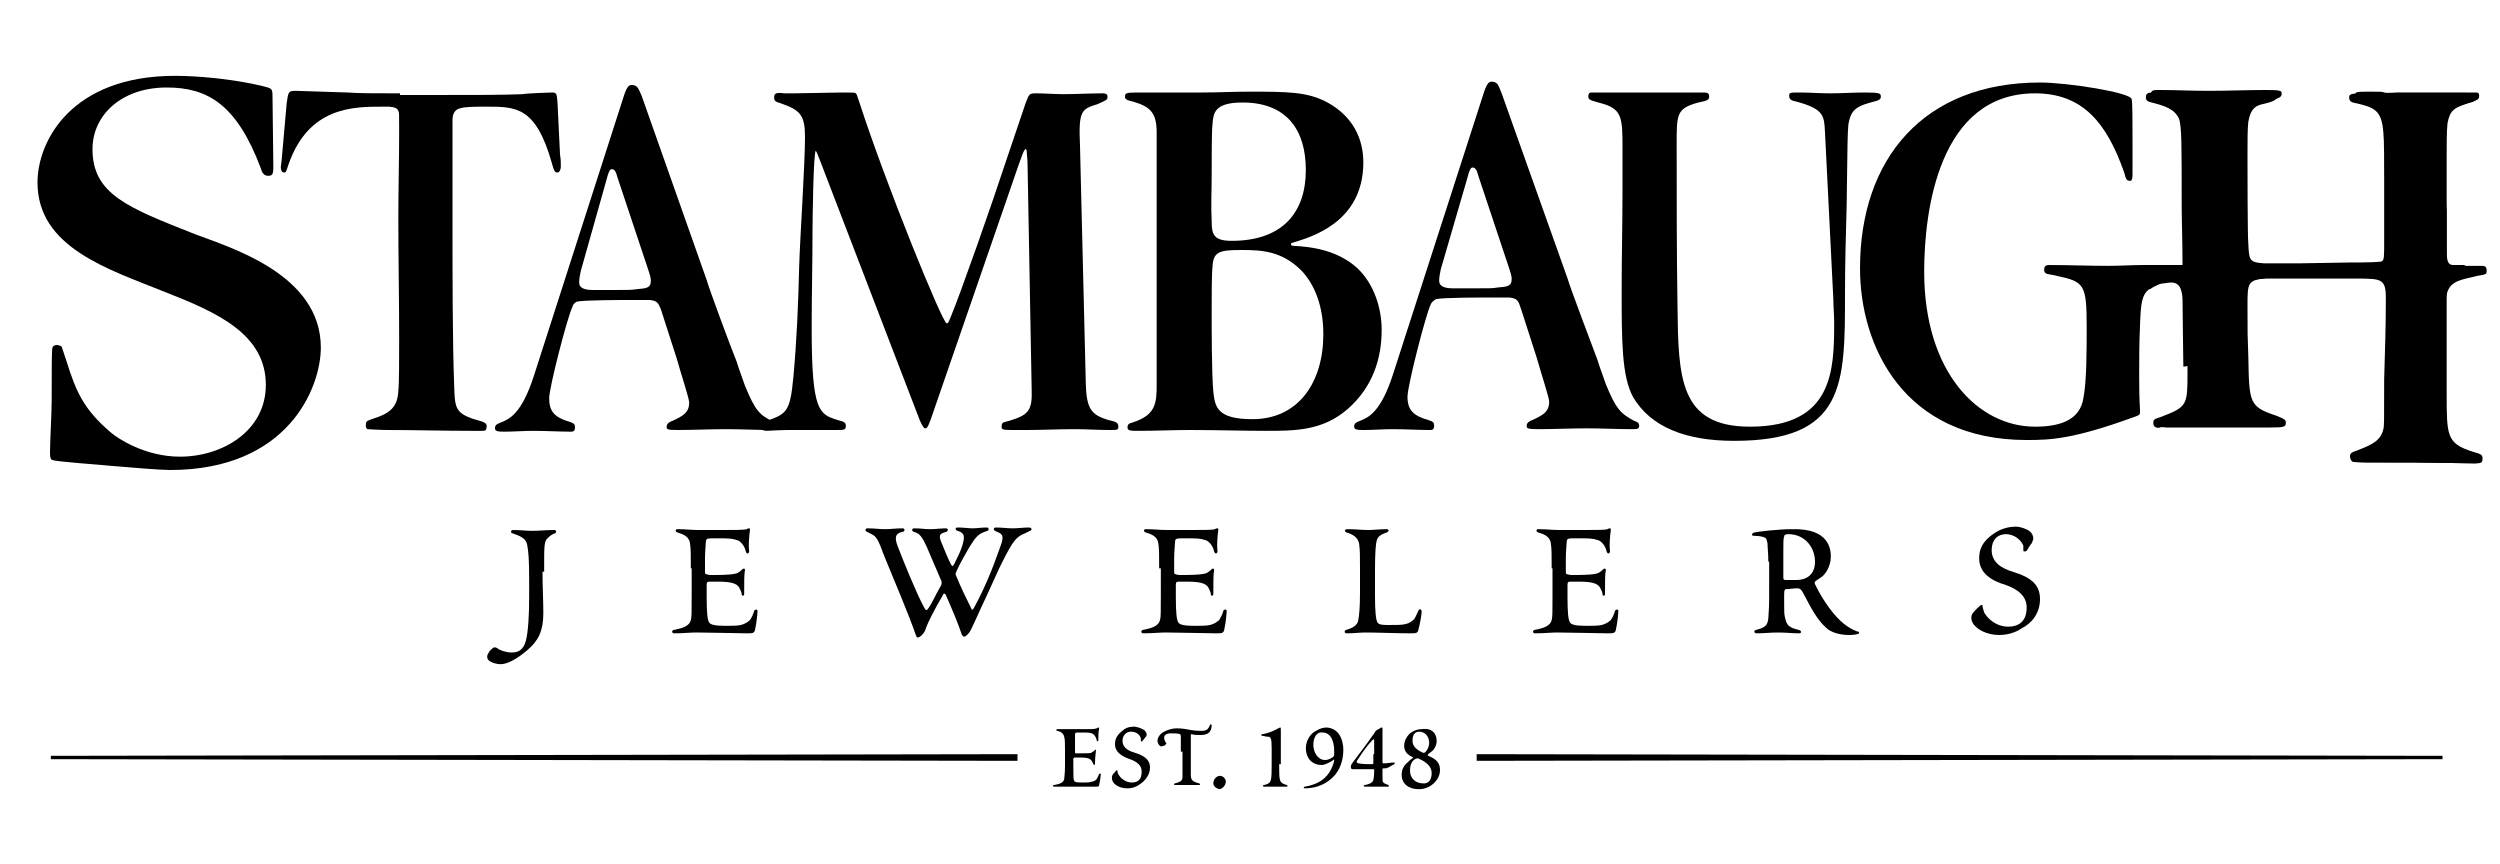
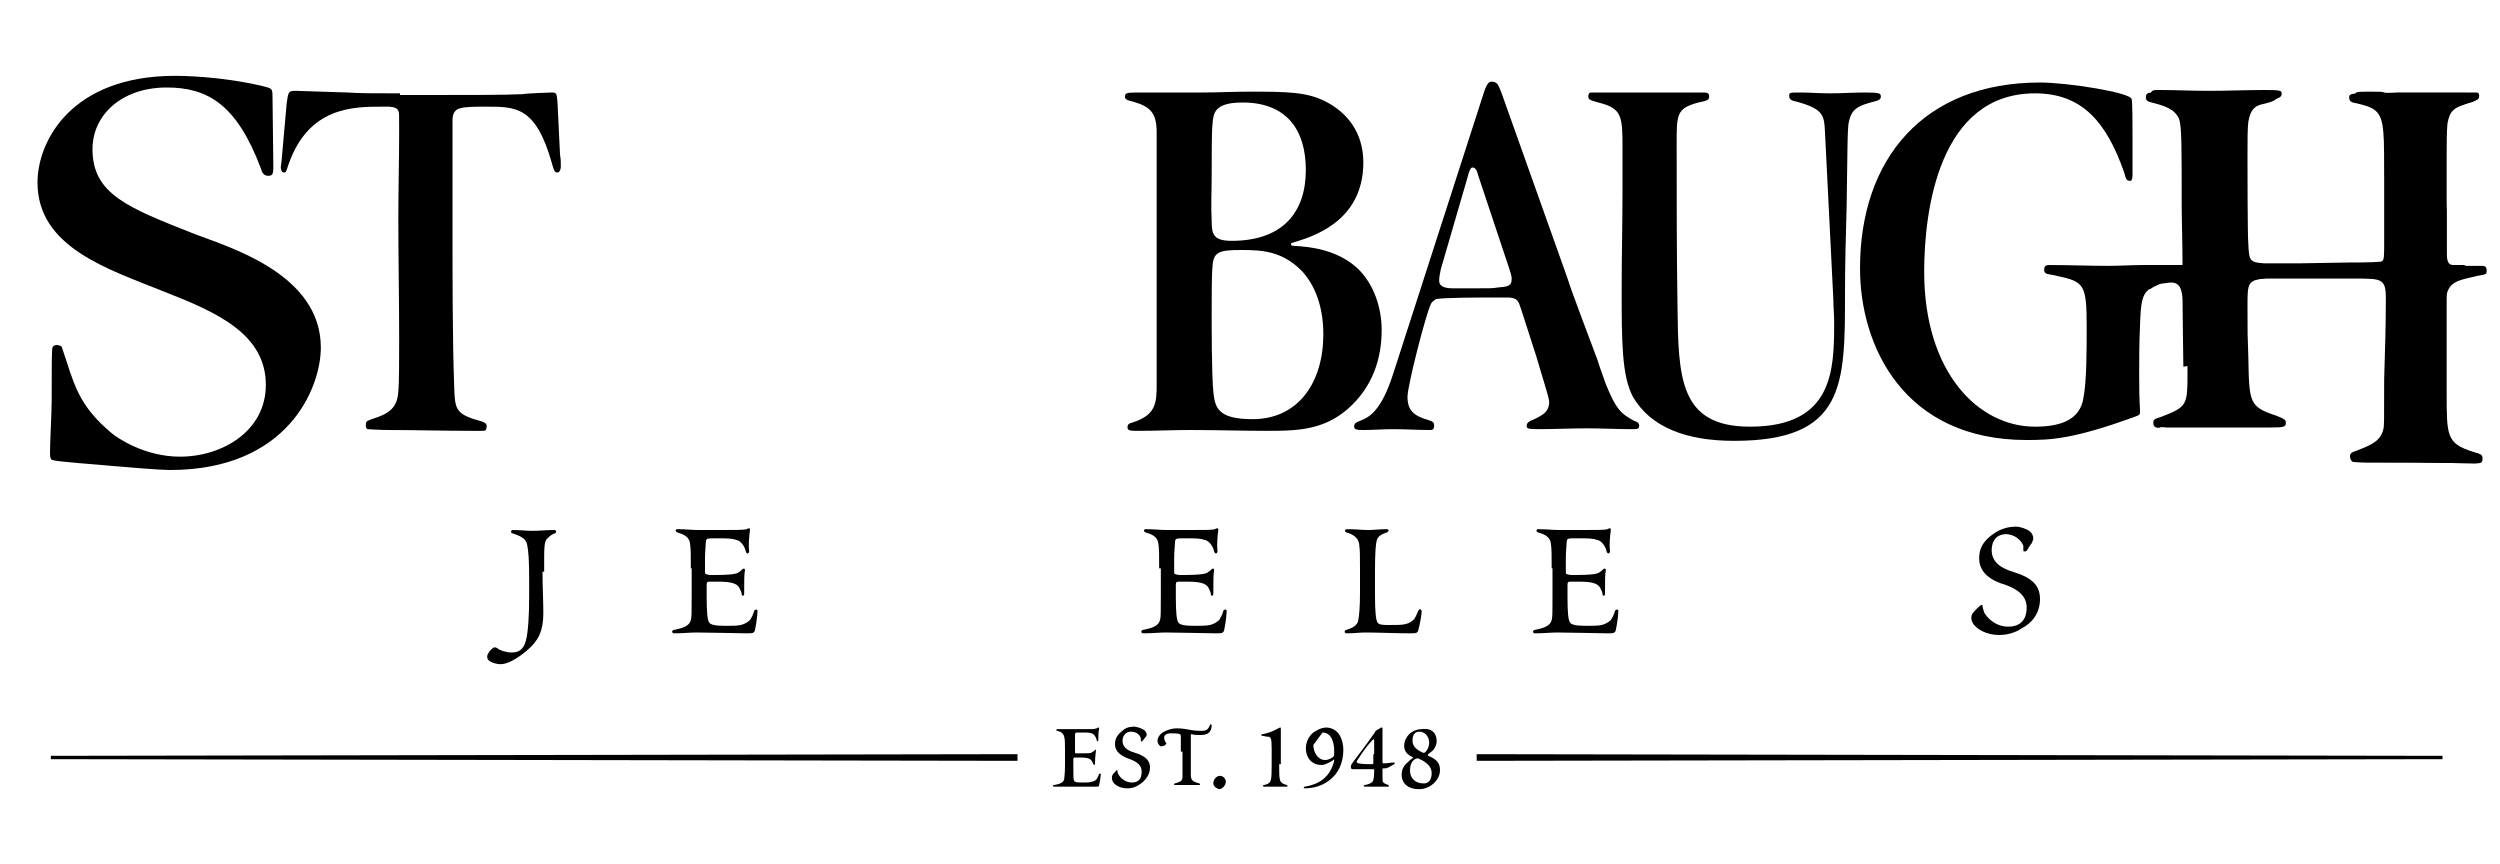
<svg xmlns="http://www.w3.org/2000/svg" xml:space="preserve" style="enable-background:new 0 0 300 103.7;" viewBox="0 0 300 103.7" y="0px" x="0px" id="Layer_1" version="1.1">
  <style type="text/css">
	.st0{fill:#010101;}
</style>
  <g>
    <g>
      <path d="M138.8,15.9c0-2.4-0.8-3.1-2.8-3.7c-1-0.2-1-0.4-1-0.6c0-0.4,0.1-0.5,1.4-0.5h7.9c1.8,0,3.7-0.1,5.5-0.1    c4.7,0,7.1,0,9.5,1.3c3.1,1.7,4.3,4.4,4.3,7.2c0,7.3-6.5,9-8.4,9.6c-0.1,0-0.3,0.1-0.3,0.2c0,0.1,0.1,0.2,0.3,0.2    c1.9,0.1,5.2,0.4,7.7,2.7c2,1.9,2.9,4.8,2.9,7.4c0,3.3-1,6.8-4.1,9.5c-3,2.6-6.3,2.6-9.8,2.6c-2.5,0-6-0.1-9.1-0.1    c-2,0-4.1,0.1-6.1,0.1c-1,0-1.4,0-1.4-0.4c0-0.4,0.2-0.5,0.6-0.6c2.8-0.9,2.9-2.3,2.9-4.6L138.8,15.9z M149.1,12.3    c-3.4,0-3.5,1.3-3.6,2.6c-0.1,0.7-0.1,4.2-0.1,6.3c0,1.8-0.1,3.5,0,5.3c0,1.6,0.2,2.4,2.4,2.4c6.1,0,8.9-3.4,8.9-8.5    C156.7,15.7,154.5,12.3,149.1,12.3z M156.3,32.6c-2.4-2.5-4.9-2.6-7.3-2.6c-2.7,0-3.4,0.2-3.5,2c-0.1,0.9-0.1,3.8-0.1,5.7    c0,1.4,0,7.4,0.2,9.3c0.2,1.8,0.4,3.3,4.7,3.3c5.5,0,8.5-4.4,8.5-10.2C158.8,35.9,157.2,33.6,156.3,32.6z" />
      <path d="M188.1,33.4c0.2,0.8,3,8.2,3.6,9.8c0.2,0.7,0.8,2.3,1,2.9c1.2,2.9,1.7,3.5,3.4,4.4c0.3,0.1,0.6,0.2,0.6,0.6    c0,0.4-0.3,0.4-0.9,0.4c-1.7,0-3.6-0.1-5.4-0.1c-1.9,0-3.9,0.1-5.8,0.1c-1.3,0-1.4-0.1-1.4-0.4c0-0.4,0.4-0.6,0.7-0.7    c1.3-0.6,2-1,2-2.2c0-0.5-1-3.5-1.5-5.3l-1.9-5.9c-0.3-0.9-0.4-1.2-1.4-1.3h-2.3c-1.1,0-5.7,0-6.5,0.2c-0.1,0.1-0.4,0.2-0.6,0.6    c-0.6,1.2-2.8,9.8-2.8,11.1c0,1.6,0.7,2.3,2.5,2.8c0.6,0.2,0.7,0.3,0.7,0.7c0,0.5-0.3,0.5-0.5,0.5c-1.4,0-3-0.1-4.5-0.1    c-1.1,0-2.4,0.1-3.4,0.1c-0.7,0-1.2,0-1.2-0.4c0-0.4,0.2-0.5,0.7-0.7c1-0.4,2.5-1,4-5.7L178.1,11c0.4-1.2,0.7-1.2,0.9-1.2    c0.7,0,0.8,0.4,1.2,1.4L188.1,33.4z M172.9,32.3c-0.1,0.4-0.2,1-0.2,1.4c0,0.7,0.7,0.9,1.7,0.9h2.5c2,0,2.2,0,2.8-0.1    c1.1-0.1,1.7-0.1,1.7-1c0-0.2,0-0.4-0.3-1.3l-3.7-11.1c-0.2-0.8-0.4-1-0.7-1c-0.1,0-0.3,0-0.6,1.2L172.9,32.3z" />
      <path d="M219,15.9c-0.1-2-0.1-2.8-3.4-3.7c-0.5-0.1-0.9-0.2-0.9-0.7c0-0.4,0.1-0.4,1.3-0.4c1.1,0,2.4,0.1,3.6,0.1    c1.4,0,2.8-0.1,4.2-0.1c1.8,0,1.9,0.1,1.9,0.5c0,0.3-0.2,0.4-0.5,0.5c-2.3,0.6-3.1,0.9-3.4,2.9c-0.1,1.1-0.1,2.2-0.2,9.6    c-0.1,3.6-0.2,7.1-0.2,10.7c0,10.9,0,17.6-13.3,17.6c-5.9,0-10-1.7-12.1-5.2c-1.4-2.5-1.4-6.8-1.4-13c0-3.9,0.1-7.9,0.1-11.8v-5    c0-3.9,0-4.9-2.9-5.6c-1.1-0.3-1.2-0.4-1.2-0.7c0-0.5,0.2-0.5,0.5-0.5h13.4c0.6,0,0.6,0.3,0.6,0.5c0,0.4-0.3,0.5-1.3,0.7    c-2.6,0.7-2.6,1.4-2.6,4.9c0,6.5,0,13,0.1,19.5c0.1,8.6,0.2,14.5,8.7,14.5c10,0,10.1-6.8,10.1-12.5c0-0.9-0.1-2-0.1-2.8L219,15.9z" />
      <path d="M269.6,42.9c-0.1-3.4-0.1-2-0.1-6.1c0-3,0-3.2,2.3-3.4h6h5.6c2.3,0.1,2.9,0.1,2.9,2.3c0,4-0.1,5.9-0.2,9.8    c0,5.4,0,5.6-0.1,6c-0.3,1.3-1.2,1.8-3,2.5c-0.9,0.3-1,0.4-1,0.8c0,0.1,0.1,0.5,0.3,0.6c0.2,0.1,1.4,0.1,7.6,0.1l7,0.1    c0.7,0,0.8-0.1,0.8-0.6c0-0.3-0.1-0.4-1.2-0.8c-3.1-1-3.1-1.9-3.1-7v-10c0.1-3.1,0.7-3.4,3.5-4c0.2-0.1,1.2-0.2,1.3-0.3    c0.1,0,0.2-0.1,0.2-0.4c0-0.4-0.1-0.6-0.6-0.6c-0.1,0-0.2,0-0.4,0v0h-4.1v-13c0-1.7,0-2.9,0.1-4c0.3-1.6,0.8-1.9,2.7-2.5    c0.8-0.2,1.1-0.3,1.1-0.8c0-0.4-0.2-0.4-0.5-0.4h-1l-8.8,0.1c-0.1,0-1.2,0.1-1.5,0c-0.2-0.1-0.3-0.1-1.6-0.1    c-1.8,0-1.9,0.1-1.9,0.5c0,0.5,0.3,0.6,0.9,0.7c2.1,0.5,3,0.8,3.2,3.5c0.1,0.9,0.1,3.6,0.1,5.9v7c0,2.2,0,2.3-0.3,2.6    c-0.3,0.3-2.9,0.3-4.6,0.3c-1.3,0-4.6,0.1-5.9,0.1h-1.9c0,0-1.1,0-2.6,0c-1.4-0.1-1.4-0.4-1.6-2.2c-0.1-1.1-0.1-9.2-0.1-10.7    c0-1.7,0-3.1,0.1-4c0.3-1.6,0.8-2.1,2.7-2.5c1.2-0.3,1.3-0.5,1.3-0.9c0-0.3-0.1-0.4-1.9-0.4c-2.3,0-4.7,0.1-6.9,0.1    c-1.9,0-4-0.1-5.9-0.1c-0.6,0-1,0-1,0.6c0,0.4,0.3,0.5,0.7,0.6c1.6,0.4,2.8,0.8,3.3,2c0.3,1,0.3,3.1,0.3,10.3    c0,1.6,0.1,4.4,0.1,7.2c-0.5,0-0.9,0-1.3,0c-0.1,0-0.1,0-0.2,0c-0.3,0-0.7,0-1,0c-1,0-1.7,0-2.1,0c-1.4,0-2.9,0.1-4.3,0.1    c-2.4,0-4.8-0.1-7.1-0.1c-0.5,0-0.6,0.2-0.6,0.6c0,0.3,0.2,0.4,0.2,0.4c0.1,0.1,1,0.2,1.3,0.3c3.3,0.7,3.6,1,3.6,6.1    c0,2.9,0,6.6-0.4,8.6c-0.4,2.5-2.6,3.4-5.8,3.4c-6.8,0-13.3-6.5-13.3-18.6c0-7.4,1.8-21.4,13.3-21.4c5.7,0,8.6,3.5,10.7,9.5    c0.2,0.8,0.3,1,0.7,1c0.3,0,0.3-0.4,0.3-1v-4.1c0-1.6,0-4.4-0.1-4.7c-0.1-0.8-7.7-2-11-2c-13.9,0-21.6,9.1-21.6,22.3    c0,9.4,5.3,20.6,20,20.6c2.9,0,5.6-0.1,13-2.8c0.6-0.2,0.6-0.3,0.6-0.6c0-0.9-0.1-0.8-0.1-4.2c0-2.2,0-4,0.1-6.2    c0.1-2.6,0.2-3.6,1.1-4.3c0,0,0,0,0.1,0c0.2-0.1,0.4-0.3,0.7-0.4c0.1,0,0.1-0.1,0.2-0.1c0,0,0,0,0,0c0.2-0.1,0.5-0.2,0.8-0.2    c1.1-0.2,2.1-0.3,2.2,1.9c0,1.4,0.1,7.2,0.1,8.1" />
      <path d="M293.6,24.4v4.5c0,0.3,0,0.5,0,0.8c0,1.3,0,2.1,0.8,2.1c0.3,0,1.1,0,1.3,0c0.5,0.2-0.2,0.4-0.2,0.5c0,0.2-0.1,0.3-0.4,0.3    l-2.1-0.2L293.6,24.4z" />
      <path d="M296,11.1h1c0.3,0,0.5,0,0.5,0.4c0,0.5-0.3,0.5-1.1,0.8c-1.9,0.6-2.4,0.9-2.7,2.5c-0.1,1-0.1,2.3-0.1,4v28.4    c0,5.1,0,6,3.1,7c1.1,0.3,1.2,0.4,1.2,0.8c0,0.5-0.1,0.6-0.8,0.6l-7-0.1c-6.1,0-7.3,0-7.6-0.1c-0.3-0.1-0.3-0.4-0.3-0.6    c0-0.3,0.1-0.4,1-0.8c1.8-0.7,2.7-1.2,3-2.5c0.1-0.4,0.1-0.6,0.1-6c0.1-4,0.2-5.9,0.2-9.8c0-2.3-0.6-2.3-2.9-2.3H278h-6    c-2.3,0.2-2.3,0.5-2.3,3.4c0,4.1,0,2.6,0.1,6c0.1,5.6,0.1,6,3.4,7.1c1,0.4,1.1,0.5,1.1,0.8c0,0.5-0.1,0.6-1.8,0.6h-12.5    c-0.2,0-0.7-0.1-0.8,0c-0.3,0.1-0.8,0-0.8-0.5c0-0.5,0.1-0.5,1-0.8c3.1-1.2,3.1-1.4,3.1-5.4v-5.5c0-3.3-0.1-11.5-0.1-14.8    c0-7.1,0-9.3-0.3-10.3c-0.5-1.2-1.7-1.6-3.3-2c-0.4-0.1-0.7-0.2-0.7-0.6c0-0.6,0.3-0.6,1-0.6c1.9,0,4,0.1,5.9,0.1    c2.3,0,4.7-0.1,6.9-0.1c1.8,0,1.9,0.1,1.9,0.4c0,0.4-0.1,0.5-1.3,0.9c-1.9,0.5-2.4,0.9-2.7,2.5c-0.1,0.8-0.1,2.3-0.1,4    c0,1.5,0,9.6,0.1,10.7c0.1,1.9,0.1,2.2,1.9,2.3h4.3c1.3,0,4.6-0.1,5.9-0.1c1.6,0,4.3,0,4.6-0.3c0.3-0.3,0.3-0.4,0.3-2.6v-7    c0-2.3,0-5-0.1-5.9c-0.2-2.7-1.2-3-3.2-3.5c-0.6-0.1-0.9-0.2-0.9-0.7c0-0.5,0.1-0.5,1.9-0.5c1.2,0,1.4,0,1.6,0.1    c0.3,0.1,1.4,0,1.5,0L296,11.1z" />
      <path d="M46.7,11.4c1.4,0,3.1,0,4.9,0c5.7,0,8.6,0,11.1-0.1c0.5-0.1,3.3-0.2,3.5-0.2c0.6,0,0.6,0.1,0.7,1.2l0.3,6.2    c0.1,0.7,0.1,0.7,0.1,1.5c0,0.2-0.1,0.7-0.4,0.7c-0.3,0-0.4-0.1-0.7-1.2c-1.9-6.7-4.3-6.7-7.8-6.7c-1.3,0-2.6,0-3.2,0.2    c-0.4,0.1-0.9,0.4-0.9,1.4v2.1v10.4c0,6.5,0,13.9,0.2,19.4c0.1,2.9,0.1,3.4,3.4,4.3c0.2,0.1,0.5,0.2,0.5,0.5    c0,0.6-0.2,0.6-0.6,0.6h-1.2c-3.4,0-6.8-0.1-10.1-0.1c-0.9,0-2.3-0.1-2.4-0.1c-0.2-0.1-0.2-0.3-0.2-0.5c0-0.5,0.2-0.5,0.7-0.7    c2.3-0.7,3.1-1.5,3.2-3.4c0.1-0.7,0.1-4.2,0.1-6.2c0-4.8-0.1-9.7-0.1-14.5c0-3.5,0.1-7.1,0.1-10.6c0-2,0-2.1-0.1-2.3    c-0.1-0.2-0.2-0.4-1-0.5" />
-       <path d="M84.8,33.6c0.2,0.8,2.9,8.1,3.6,9.8c0.2,0.7,0.8,2.3,1,2.9c1.2,2.9,1.7,3.5,3.4,4.3c0.3,0.1,0.6,0.2,0.6,0.6    c0,0.4-0.3,0.4-0.9,0.4c-1.7,0-3.6-0.1-5.4-0.1c-1.9,0-3.9,0.1-5.8,0.1c-1.3,0-1.3-0.1-1.3-0.4c0-0.4,0.4-0.6,0.7-0.7    c1.3-0.6,2-1,2-2.2c0-0.5-1-3.5-1.5-5.3l-1.9-5.9C79,36.4,78.9,36.1,78,36h-2.3c-1.1,0-5.7,0-6.5,0.2c-0.1,0.1-0.4,0.2-0.5,0.6    c-0.6,1.2-2.8,9.7-2.8,11c0,1.6,0.7,2.3,2.4,2.8c0.6,0.2,0.7,0.3,0.7,0.7c0,0.5-0.3,0.5-0.5,0.5c-1.4,0-3-0.1-4.5-0.1    c-1.1,0-2.4,0.1-3.4,0.1c-0.7,0-1.2,0-1.2-0.4c0-0.4,0.2-0.5,0.7-0.7c1-0.4,2.5-1,4-5.7l10.8-33.6c0.4-1.2,0.7-1.2,0.9-1.2    c0.7,0,0.8,0.4,1.2,1.3L84.8,33.6z M69.7,32.5c-0.1,0.4-0.2,1-0.2,1.4c0,0.7,0.7,0.9,1.7,0.9h2.4c2,0,2.1,0,2.8-0.1    c1.1-0.1,1.7-0.1,1.7-1c0-0.2,0-0.4-0.3-1.3l-3.7-11.1c-0.2-0.8-0.4-1-0.7-1c-0.1,0-0.3,0-0.6,1.2L69.7,32.5z" />
-       <path d="M111.7,50.3c-0.4,1.1-0.5,1.1-0.7,1.1c-0.2,0-0.5-0.7-0.6-0.9L98.3,19c-0.3-0.8-0.4-0.9-0.4-0.9c-0.3,0-0.4,8.8-0.4,9.7    c0,3.9-0.1,7.7-0.1,11.6c0,10,0.9,10.3,3.1,11c0.8,0.2,1,0.3,1,0.7c0,0.5-0.2,0.5-1.2,0.5h-5.6c-0.9,0-2.7,0.1-2.8,0.1    c-0.5-0.1-0.6-0.1-0.6-0.5c0-0.3,0.1-0.4,0.4-0.6c2.7-0.9,3.1-1.1,3.5-5.3c0.4-4.3,0.6-8.9,0.7-13.3c0.1-3.5,0.7-12.2,0.7-15.6    c0-2.6-0.6-3.2-2.9-4c-0.7-0.2-0.8-0.3-0.8-0.7c0-0.3,0-0.7,1.2-0.5h1.3c0.7,0,4.8-0.1,5.6-0.1c1.5,0,1.6,0,1.7,0.1    c0.1,0.1,0.1,0.1,0.4,1c3.2,9.9,10,26.6,10.5,26.6c0.2,0,0.2-0.1,0.5-0.8c1.1-2.6,5-13.7,6.7-18.9l2.3-6.8c0.4-1,0.4-1.1,1.2-1.1    c1,0,2.3,0.1,3.3,0.1c1.6,0,3.2-0.1,4.7-0.1c0.2,0,0.6,0,0.6,0.4c0,0.4-0.1,0.4-1.2,0.9c-1.9,0.6-2.3,0.7-2.1,5l0.7,28.7    c0.1,2.9,0.7,3.6,2.7,4.2c0.9,0.2,1.2,0.3,1.2,0.8c0,0.4-0.1,0.4-1.1,0.4c-1.3,0-2.8-0.1-4.1-0.1c-2,0-3.8,0.1-5.8,0.1h-1.8    c-1.2,0-1.2-0.1-1.2-0.4c0-0.5,0.1-0.5,0.9-0.7c2.3-0.7,2.8-1.2,2.7-3.8l-0.5-27.3c-0.1-1.4-0.1-1.5-0.2-1.5    c-0.2,0-0.3,0.2-1.8,4.6L111.7,50.3z" />
      <path d="M38.5,41.7c0,4.8-3.9,14.7-18.1,14.7c-1.2,0-4.7-0.3-7.1-0.5c-0.8-0.1-6.7-0.5-7-0.7c-0.1,0-0.3-0.1-0.3-0.8    c0-1.4,0.2-4.9,0.2-6.2c0-4.1,0-6.3,0.1-6.5c0-0.1,0.2-0.3,0.5-0.3c0.2,0,0.5,0.1,0.6,0.2l0.6,1.8c1.1,3.5,2,5.7,5.3,8.5    c0.8,0.7,4.1,2.9,8.3,2.9c5.1,0,10.3-3.1,10.3-8.6c0-6.1-5.8-8.7-12.2-11.2C13,32.3,4.5,29.7,4.5,21.9c0-5,4.1-12.8,16.5-12.8    c0.5,0,5.2,0,10.4,1.2c1.2,0.3,1.3,0.3,1.3,1.2l0.1,8.4c0,0.8,0,1.2-0.6,1.2c-0.6,0-0.8-0.5-0.9-0.9c-2.9-7.7-6.4-9.7-11.3-9.7    c-5.4,0-8.9,3.3-8.9,7.4c0,5.4,4.2,7,12.3,10.2C27.6,29.7,38.5,32.9,38.5,41.7z" />
      <path d="M48,12.9c-0.2,0-0.4,0-0.7-0.1c-0.4,0-0.8,0-1.4,0c-3.5,0-8.9,0-11.3,7c-0.3,0.9-0.3,0.9-0.5,0.9c-0.3,0-0.4-0.3-0.4-0.6    v-0.1l0.1-0.8l0.6-6.8c0.2-1.4,0.2-1.5,1.1-1.5c0.2,0,5.9,0.2,6.2,0.2c1.4,0.1,3.2,0.1,5.6,0.1c0.2,0,0.4,0,0.7,0" />
    </g>
    <g>
      <path d="M82.9,68.2c0-1.7,0-2.3-0.1-3c-0.1-0.8-0.8-1.1-1.5-1.3c-0.3-0.1-0.3-0.4,0-0.4c1,0,1.6,0.1,2.5,0.1h3    c1.5,0,2.5,0,2.8-0.1c0.1-0.1,0.3-0.1,0.3-0.1c0.1,0,0.1,0.1,0.1,0.2c-0.1,0.7-0.2,1.8-0.1,2.5c0,0.4-0.3,0.4-0.4,0.1    c-0.1-0.6-0.6-1.3-1.1-1.4c-0.6-0.2-1.1-0.2-2.2-0.2h-0.8c-0.6,0-0.7,0.1-0.7,0.5c0,0.3-0.1,1-0.1,1.9v1.6c0,0.3,0,0.3,0.6,0.4    h0.6c1.6,0,2.3-0.1,2.6-0.2c0.3-0.1,0.6-0.4,0.7-0.5c0.1-0.1,0.3-0.1,0.3,0.1c-0.1,0.5-0.1,1.2-0.1,2.9c0,0.2-0.3,0.3-0.3,0    c0-0.2-0.1-0.4-0.3-0.8c-0.3-0.5-1-0.7-2.5-0.7h-0.9c-0.4,0-0.5,0-0.5,0.4v1.4c0,2,0.1,2.8,0.3,3.1c0.2,0.3,0.8,0.4,2,0.4    c0.7,0,1.4,0,1.8-0.1c0.4-0.1,0.8-0.3,1.1-0.6c0.2-0.3,0.4-0.7,0.5-1.1c0.1-0.2,0.4-0.2,0.4,0c0,0.3-0.1,1.4-0.3,2.3    c-0.1,0.4-0.3,0.4-1,0.4c-0.9,0-4.6-0.1-6-0.1c-0.8,0-1.6,0.1-2.7,0.1c-0.3,0-0.3-0.3-0.1-0.4c1-0.2,1.9-0.4,2.1-1.2    c0.1-0.3,0.1-0.9,0.1-3.1V68.2z" class="st0" />
-       <path d="M104.6,64.1l-0.6-0.3c-0.2-0.1-0.2-0.4,0.1-0.4c0.9,0,1.4,0.1,2.1,0.1c0.7,0,1.3-0.1,2.1-0.1    c0.3,0,0.3,0.3,0.1,0.4l-0.4,0.1c-0.7,0.3-0.6,0.9-0.1,2.1c0.3,0.8,2.1,5.3,3,6.9c0.2,0.4,0.3,0.4,0.5,0.1    c0.5-0.7,0.9-1.7,1.5-2.7c0.1-0.2,0.1-0.3,0.1-0.5c-0.6-1.4-1.2-2.8-1.8-4.2c-0.5-1.1-0.8-1.5-1.3-1.7l-0.3-0.1    c-0.2-0.1-0.2-0.4,0.1-0.4c0.8,0,1.2,0.1,1.9,0.1c0.7,0,1.3-0.1,1.9-0.1c0.3,0,0.3,0.3,0.1,0.4l-0.3,0.1c-0.6,0.2-0.7,0.4-0.2,1.5    c0.2,0.5,0.6,1.5,1,2.3c0.2,0.3,0.2,0.3,0.4,0c0.4-0.8,0.8-1.6,1-2.3c0.3-1.1,0.2-1.3-0.3-1.6l-0.3-0.1c-0.3-0.1-0.3-0.4,0-0.4    c0.8,0,1.3,0.1,1.8,0.1c0.6,0,1-0.1,1.7-0.1c0.3,0,0.3,0.3,0.1,0.4l-0.3,0.1c-0.8,0.3-1.1,0.6-1.9,1.9c-0.5,0.9-1.1,1.9-1.5,2.8    c-0.1,0.3-0.2,0.4-0.1,0.5c0.6,1.5,1.3,2.9,1.8,3.9c0.1,0.3,0.2,0.4,0.4,0c1.2-2.2,2.2-4.6,3.1-7.2c0.5-1.3,0.4-1.6-0.4-1.9    l-0.2-0.1c-0.2-0.1-0.2-0.4,0.1-0.4c0.7,0,1.4,0.1,2,0.1c0.7,0,1.3-0.1,2-0.1c0.3,0,0.4,0.3,0.1,0.4l-0.6,0.3    c-1,0.4-1.4,0.8-2.7,3.4c-0.3,0.5-1.5,3.3-2.6,5.6c-0.5,1.1-1,2.2-1.2,2.6c-0.2,0.4-0.6,0.8-0.8,0.8c-0.1,0-0.2-0.1-0.3-0.3    c-0.4-1.2-1.1-2.9-1.9-4.7c-0.1-0.2-0.2-0.2-0.3-0.1c-0.3,0.6-0.7,1.2-1,1.8c-0.6,1.1-1.1,2.2-1.2,2.6c-0.2,0.4-0.6,0.8-0.9,0.8    c-0.1,0-0.1-0.1-0.2-0.3c-0.9-2.6-2.5-6.3-3.8-9.5C105.4,64.8,105.2,64.4,104.6,64.1z" class="st0" />
      <path d="M139.1,68.2c0-1.7,0-2.3-0.1-3c-0.1-0.8-0.8-1.1-1.5-1.3c-0.3-0.1-0.3-0.4,0-0.4c1,0,1.6,0.1,2.5,0.1h3    c1.5,0,2.5,0,2.8-0.1c0.1-0.1,0.3-0.1,0.3-0.1c0.1,0,0.1,0.1,0.1,0.2c-0.1,0.7-0.2,1.8-0.1,2.5c0,0.4-0.3,0.4-0.4,0.1    c-0.1-0.6-0.6-1.3-1.1-1.4c-0.6-0.2-1.1-0.2-2.1-0.2h-0.8c-0.6,0-0.7,0.1-0.7,0.5c0,0.3-0.1,1-0.1,1.9v1.6c0,0.3,0,0.3,0.6,0.4    h0.6c1.6,0,2.3-0.1,2.6-0.2c0.3-0.1,0.6-0.4,0.7-0.5c0.1-0.1,0.3-0.1,0.3,0.1c-0.1,0.5-0.1,1.2-0.1,2.9c0,0.2-0.3,0.3-0.3,0    c0-0.2-0.1-0.4-0.3-0.8c-0.3-0.5-1-0.7-2.5-0.7h-0.9c-0.4,0-0.5,0-0.5,0.4v1.4c0,2,0.1,2.8,0.3,3.1c0.2,0.3,0.8,0.4,2,0.4    c0.7,0,1.4,0,1.8-0.1c0.4-0.1,0.8-0.3,1.1-0.6c0.2-0.3,0.4-0.7,0.5-1.1c0.1-0.2,0.4-0.2,0.4,0c0,0.3-0.1,1.4-0.3,2.3    c-0.1,0.4-0.3,0.4-1,0.4c-0.9,0-4.6-0.1-6-0.1c-0.8,0-1.6,0.1-2.7,0.1c-0.3,0-0.3-0.3-0.1-0.4c1-0.2,1.9-0.4,2.1-1.2    c0.1-0.3,0.1-0.9,0.1-3.1V68.2z" class="st0" />
      <path d="M163.2,68.2c0-1.5,0-2.2-0.1-2.9c-0.1-0.8-0.8-1.2-1.5-1.4c-0.3-0.1-0.3-0.4,0.1-0.4c0.9,0,1.7,0.1,2.5,0.1    c0.7,0,1.4-0.1,2.2-0.1c0.3,0,0.3,0.3,0,0.4c-0.9,0.3-1.1,0.6-1.2,1c-0.1,0.3-0.2,1.4-0.2,3.5v3.1c0,1.8,0.1,2.9,0.3,3.2    c0.2,0.3,0.7,0.3,1.4,0.3c1,0,1.5,0,1.9-0.1c0.5-0.1,0.8-0.3,1.1-0.6c0.2-0.3,0.4-0.8,0.5-1c0.1-0.3,0.4-0.2,0.4,0.1    c0,0.3-0.2,1.5-0.4,2.2c-0.1,0.4-0.3,0.4-1,0.4c-1.5,0-4-0.1-5.4-0.1c-0.6,0-1.3,0.1-2.2,0.1c-0.3,0-0.3-0.3-0.1-0.4    c0.7-0.2,1.4-0.5,1.5-1.2c0.1-0.6,0.2-1.5,0.2-3.3V68.2z" class="st0" />
      <path d="M186.2,68.2c0-1.7,0-2.3-0.1-3c-0.1-0.8-0.8-1.1-1.5-1.3c-0.3-0.1-0.3-0.4,0-0.4c1,0,1.6,0.1,2.5,0.1h3    c1.5,0,2.5,0,2.8-0.1c0.1-0.1,0.3-0.1,0.3-0.1c0.1,0,0.1,0.1,0.1,0.2c-0.1,0.7-0.2,1.8-0.1,2.5c0,0.4-0.3,0.4-0.4,0.1    c-0.1-0.6-0.6-1.3-1.1-1.4c-0.6-0.2-1.1-0.2-2.2-0.2h-0.8c-0.6,0-0.7,0.1-0.7,0.5c0,0.3-0.1,1-0.1,1.9v1.6c0,0.3,0,0.3,0.6,0.4    h0.6c1.6,0,2.3-0.1,2.6-0.2c0.3-0.1,0.6-0.4,0.7-0.5c0.1-0.1,0.3-0.1,0.3,0.1c-0.1,0.5-0.1,1.2-0.1,2.9c0,0.2-0.3,0.3-0.3,0    c0-0.2-0.1-0.4-0.3-0.8c-0.3-0.5-1-0.7-2.5-0.7h-0.9c-0.4,0-0.5,0-0.5,0.4v1.4c0,2,0.1,2.8,0.3,3.1c0.2,0.3,0.8,0.4,2,0.4    c0.7,0,1.4,0,1.8-0.1c0.4-0.1,0.8-0.3,1.1-0.6c0.2-0.3,0.4-0.7,0.5-1.1c0.1-0.2,0.4-0.2,0.4,0c0,0.3-0.1,1.4-0.3,2.3    c-0.1,0.4-0.3,0.4-1,0.4c-0.9,0-4.6-0.1-6-0.1c-0.8,0-1.6,0.1-2.7,0.1c-0.3,0-0.3-0.3-0.1-0.4c1-0.2,1.9-0.4,2.1-1.2    c0.1-0.3,0.1-0.9,0.1-3.1V68.2z" class="st0" />
      <path d="M243.5,63.7c0.4,0.3,0.5,0.7,0.5,0.9c0,0.2-0.1,0.3-0.2,0.6c-0.2,0.2-0.4,0.6-0.6,0.9c-0.1,0.1-0.4,0.1-0.4,0    c0-0.2,0-0.4,0-0.6c-0.2-0.6-1-1.4-2.1-1.4c-1,0-1.7,0.7-1.7,1.9c0,1.5,1.2,2.2,2.5,2.6c2.3,0.7,3.3,1.6,3.3,3.3    c0,1.7-1,2.9-2.2,3.5c-0.7,0.5-1.7,0.8-2.7,0.8c-1.5,0-2.8-0.7-3.2-1.5c-0.2-0.4-0.2-0.9,0.1-1.2c0.3-0.4,0.6-0.6,0.8-0.8    c0.2-0.2,0.3-0.1,0.3,0c0,0.2,0.1,0.4,0.2,0.8c0.4,0.7,1.4,1.7,2.9,1.7c1.2,0,2.2-0.6,2.2-2.3c0-1.4-1.1-2.2-2.5-2.7    c-1.7-0.5-3.2-1.4-3.2-3.2c0-1,0.3-2,1.8-3c0.9-0.6,1.8-0.8,2.6-0.8C242.5,63.2,243.2,63.5,243.5,63.7z" class="st0" />
      <path d="M65.1,68.6c0,1.7,0.1,3.5,0.1,5c0,2.1-0.6,3.3-1.9,4.4c-1.5,1.3-2.6,1.7-3.2,1.7c-0.6,0-1.1-0.2-1.4-0.4    c-0.3-0.3-0.3-0.6-0.1-0.9c0.1-0.3,0.4-0.5,0.5-0.6c0.1-0.1,0.3-0.2,0.6,0c0.2,0.2,1,0.5,1.7,0.5c0.8,0,1.4-0.3,1.7-1.4    c0.3-1.1,0.4-3.3,0.4-5.3v-2.1c0-2.4-0.1-3.3-0.2-3.9c-0.1-0.9-0.6-1.2-1.8-1.6c-0.3-0.1-0.2-0.4,0.1-0.4c0.9,0,1.5,0.1,2.3,0.1    c0.9,0,1.6-0.1,2.6-0.1c0.3,0,0.3,0.3,0.1,0.4c-0.3,0.1-0.5,0.2-0.9,0.6c-0.4,0.3-0.4,1.1-0.4,3V68.6z" />
-       <path d="M212.2,67.4c0-1-0.1-1.7-0.1-2.2c-0.1-0.4-0.1-0.5-0.2-0.6c-0.2-0.2-0.8-0.3-1.4-0.3c-0.4,0-0.3-0.3,0-0.4    c0.4-0.1,2.8-0.4,4.6-0.4c4.4-0.1,4.6,2.4,4.6,3.3c0,1.2-0.7,2.2-1.2,2.5l-0.6,0.4c-0.1,0.1-0.2,0.2-0.1,0.4    c1,2.1,2.4,3.9,3.4,4.7c1,0.8,1.7,1,1.8,1c0.1,0,0.1,0.2,0.1,0.2c-0.1,0.1-0.6,0.2-1.2,0.2c-1.1,0-2.2-0.3-2.8-0.9    c-1.1-1-1.8-2.4-2.7-4.1c-0.3-0.6-0.5-0.6-0.8-0.6c-0.4,0-0.9,0.1-1.3,0.1c-0.1,0-0.2,0.1-0.2,0.6v1.2c0,0.9,0,1.2,0.1,1.6    c0.2,0.9,0.4,1.2,1.7,1.5c0.3,0.1,0.3,0.4,0,0.4c-0.8,0-1.6-0.1-2.5-0.1c-0.9,0-1.8,0.1-2.6,0.1c-0.3,0-0.4-0.3-0.1-0.4    c1.1-0.3,1.4-0.5,1.5-1.4c0-0.4,0.1-1.1,0.1-2.3V67.4z M214,69.2c0,0.3,0,0.4,0.3,0.4c0.4,0,0.7,0,1.3,0c1,0,2.2-0.5,2.2-2.2    c0-1.7-1.2-3.3-3.2-3.3c-0.4,0-0.5,0.1-0.5,0.3c-0.1,0.2-0.1,0.6-0.1,1.9V69.2z" />
    </g>
    <g>
      <g>
        <path d="M127.8,90.1c0-1,0-1.3-0.1-1.7c-0.1-0.4-0.4-0.6-0.8-0.7c-0.2,0-0.2-0.2,0-0.2c0.5,0,0.9,0,1.4,0h1.7     c0.9,0,1.4,0,1.6-0.1c0.1,0,0.1-0.1,0.2-0.1c0,0,0.1,0,0.1,0.1c-0.1,0.4-0.1,1-0.1,1.4c0,0.2-0.2,0.2-0.2,0     c-0.1-0.4-0.3-0.7-0.6-0.8c-0.3-0.1-0.6-0.1-1.2-0.1h-0.4c-0.3,0-0.4,0-0.4,0.3c0,0.1,0,0.6,0,1.1v0.9c0,0.2,0,0.2,0.3,0.2h0.3     c0.9,0,1.3,0,1.4-0.1c0.2-0.1,0.3-0.2,0.4-0.3c0-0.1,0.2,0,0.1,0.1c0,0.3-0.1,0.7-0.1,1.6c0,0.1-0.2,0.1-0.2,0     c0-0.1-0.1-0.2-0.2-0.4c-0.2-0.3-0.6-0.4-1.4-0.4h-0.5c-0.2,0-0.3,0-0.3,0.2V92c0,1.1,0,1.5,0.1,1.7c0.1,0.2,0.5,0.2,1.1,0.2     c0.4,0,0.8,0,1-0.1c0.2,0,0.4-0.1,0.6-0.3c0.1-0.2,0.2-0.4,0.3-0.6c0-0.1,0.2-0.1,0.2,0c0,0.2-0.1,0.8-0.2,1.3     c0,0.2-0.1,0.2-0.6,0.2c-0.5,0-2.6,0-3.3,0c-0.5,0-0.9,0-1.5,0c-0.2,0-0.2-0.2,0-0.2c0.5-0.1,1.1-0.2,1.2-0.7     c0-0.2,0.1-0.5,0.1-1.7V90.1z" />
        <path d="M137.3,87.6c0.2,0.2,0.3,0.4,0.3,0.5c0,0.1,0,0.2-0.1,0.3c-0.1,0.1-0.2,0.3-0.4,0.5c0,0.1-0.2,0.1-0.2,0     c0-0.1,0-0.2,0-0.3c-0.1-0.4-0.5-0.8-1.2-0.8c-0.5,0-1,0.4-1,1.1c0,0.8,0.7,1.2,1.4,1.4c1.3,0.4,1.9,0.9,1.9,1.8     c0,0.9-0.6,1.6-1.2,2c-0.4,0.3-0.9,0.5-1.5,0.5c-0.9,0-1.6-0.4-1.8-0.9c-0.1-0.2-0.1-0.5,0-0.7c0.1-0.2,0.3-0.3,0.4-0.5     c0.1-0.1,0.2-0.1,0.2,0c0,0.1,0,0.2,0.1,0.4c0.2,0.4,0.8,1,1.6,1c0.7,0,1.2-0.3,1.2-1.3c0-0.8-0.6-1.2-1.4-1.5     c-0.9-0.3-1.8-0.8-1.8-1.8c0-0.6,0.2-1.1,1-1.7c0.5-0.4,1-0.4,1.4-0.4C136.8,87.3,137.1,87.5,137.3,87.6z" />
        <path d="M141.7,90.2c0-1.2,0-1.6,0-1.8c0-0.1,0-0.2-0.1-0.3c-0.2-0.1-0.7-0.1-1.1-0.1c-0.5,0-0.8,0.2-0.8,0.5     c0,0.2,0.1,0.5,0.2,0.6c0.1,0.1,0.1,0.1,0,0.2c-0.1,0.1-0.1,0.2-0.3,0.2c-0.2,0.1-0.4,0.1-0.5-0.1c-0.1-0.1-0.2-0.3-0.2-0.5     c0-0.3,0.2-0.8,0.8-1.1c0.4-0.2,0.9-0.4,1.5-0.4c0.7,0,1.2,0.1,1.7,0.2c0.6,0.1,1,0.1,1.3,0.1c0.6,0,0.8-0.2,1-0.7     c0-0.1,0.2-0.1,0.2,0c0,0.8-0.4,1.2-1.3,1.2c-0.4,0-0.8,0-1.1-0.1c-0.1,0-0.1,0-0.1,0.2c0,0.1,0,0.7,0,1.4v2c0,0.5,0,0.7,0,1.3     c0,0.6,0.2,0.8,1,1c0.2,0.1,0.1,0.2,0,0.2c-0.7,0-1,0-1.5,0c-0.5,0-0.9,0-1.4,0c-0.2,0-0.1-0.2,0-0.2c0.8-0.2,0.9-0.4,0.9-0.8     c0-0.2,0-0.8,0-1.4V90.2z" />
        <path d="M145.6,94c0-0.5,0.4-0.9,0.8-0.9c0.4,0,0.7,0.4,0.7,0.7c0,0.4-0.4,0.9-0.8,0.9C146,94.6,145.6,94.4,145.6,94z" />
        <path d="M153.5,91.7c0,1,0,1.6,0.1,1.9c0.1,0.4,0.5,0.5,0.8,0.6c0.2,0.1,0.1,0.2,0,0.2c-0.6,0-1,0-1.4,0c-0.5,0-0.9,0-1.3,0     c-0.2,0-0.2-0.2,0-0.2c0.4-0.1,0.7-0.2,0.8-0.6c0.1-0.4,0.1-1,0.1-1.9v-1.9c0-1.2-0.1-1.4-0.5-1.4c-0.3,0-0.4-0.1-0.6-0.1     c-0.2,0-0.2-0.2,0-0.2c1.2-0.2,2-0.8,2.1-0.8c0.1,0,0.1,0,0.1,0.3c0,0.3,0,0.8,0,1.8V91.7z" />
-         <path d="M161.2,90c0,1-0.3,2.4-1.3,3.3c-1.1,1.1-2.5,1.3-3.3,1.3c-0.2,0-0.2-0.2,0-0.2c1.7-0.3,3-1.1,3.5-3.1     c0-0.2,0-0.2-0.1-0.1c-0.1,0.1-0.5,0.3-0.7,0.4c-0.2,0.1-0.5,0.2-0.7,0.2c-1.3,0-1.9-1-1.9-2c0-0.8,0.4-1.5,0.9-1.9     c0.3-0.2,0.9-0.6,1.6-0.6C160.7,87.4,161.2,88.8,161.2,90z M157.6,89.4c0,0.8,0.5,1.8,1.4,1.8c0.5,0,0.9-0.3,1-0.4     c0.1-0.1,0.1-0.2,0.1-0.3c0-0.2,0-0.3,0-0.5c0-0.6-0.2-2.1-1.4-2.1C158,87.8,157.6,88.5,157.6,89.4z" />
+         <path d="M161.2,90c0,1-0.3,2.4-1.3,3.3c-1.1,1.1-2.5,1.3-3.3,1.3c-0.2,0-0.2-0.2,0-0.2c1.7-0.3,3-1.1,3.5-3.1     c0-0.2,0-0.2-0.1-0.1c-0.1,0.1-0.5,0.3-0.7,0.4c-0.2,0.1-0.5,0.2-0.7,0.2c-1.3,0-1.9-1-1.9-2c0-0.8,0.4-1.5,0.9-1.9     c0.3-0.2,0.9-0.6,1.6-0.6C160.7,87.4,161.2,88.8,161.2,90z M157.6,89.4c0,0.8,0.5,1.8,1.4,1.8c0.5,0,0.9-0.3,1-0.4     c0.1-0.1,0.1-0.2,0.1-0.3c0-0.2,0-0.3,0-0.5c0-0.6-0.2-2.1-1.4-2.1z" />
        <path d="M165.9,93.1c0,0.5,0,0.7,0.1,0.8c0.1,0.1,0.3,0.2,0.6,0.3c0.1,0.1,0.1,0.2,0,0.2c-0.5,0-1,0-1.5,0c-0.4,0-0.8,0-1.3,0     c-0.2,0-0.2-0.2,0-0.2c0.5-0.1,0.7-0.2,0.9-0.4c0.1-0.1,0.2-0.5,0.2-1.3c0-0.2,0-0.2-0.1-0.2c-0.8,0-2.1,0-2.5,0     c-0.2,0-0.2-0.2-0.2-0.3c0-0.2,0.1-0.3,0.3-0.6c0.6-0.8,1.6-2.1,2.5-3.4c0.1-0.1,0.1-0.2,0.2-0.3c0.1-0.1,0.5-0.3,0.5-0.3     c0.1-0.1,0.1-0.1,0.2-0.1c0,0,0.1,0,0.1,0.1c0,0.1,0,1,0,2.1v1.9c0,0.2,0,0.2,0.2,0.2c0.4,0,0.8-0.1,1.2-0.1c0.1,0,0.1,0.1,0,0.2     c-0.2,0.1-0.5,0.3-0.7,0.4c-0.1,0-0.2,0.1-0.3,0.1c-0.1,0-0.3,0-0.3,0c-0.1,0-0.1,0.1-0.1,0.1V93.1z M164.9,90.5     c0-0.7,0-1.6,0-1.7c0-0.1-0.1-0.1-0.2,0c-0.5,0.5-1.3,1.6-1.6,2.1c-0.2,0.3-0.3,0.4-0.3,0.5c0,0.1,0,0.1,0.2,0.2     c0.5,0.1,1.1,0.1,1.6,0.1c0.2,0,0.2,0,0.2-0.2V90.5z" />
        <path d="M172.4,88.9c0,0.5-0.2,0.8-0.4,1.1c-0.2,0.2-0.4,0.3-0.6,0.5c-0.1,0.1-0.1,0.1,0,0.2c1,0.4,1.4,0.9,1.4,1.7     c0,0.9-0.6,1.6-1.3,2c-0.6,0.3-1,0.3-1.3,0.3c-1.2,0-2-0.7-2-1.7c0-0.6,0.2-1.1,0.7-1.5c0.2-0.2,0.4-0.4,0.6-0.5     c0.1-0.1,0.1-0.1-0.1-0.2c-0.6-0.3-0.9-0.7-0.9-1.3c0-0.6,0.3-1.1,0.6-1.4c0.4-0.4,1-0.6,1.5-0.6     C171.9,87.3,172.4,88.1,172.4,88.9z M171.8,92.8c0-0.6-0.3-1.1-1.2-1.6c-0.2-0.1-0.3-0.1-0.4-0.2c-0.1,0-0.2,0-0.4,0.1     c-0.5,0.3-0.6,0.9-0.6,1.4c0,0.9,0.7,1.5,1.5,1.5C171.4,94.1,171.8,93.6,171.8,92.8z M169.5,88.9c0,0.5,0.3,1,1.2,1.4     c0.1,0.1,0.2,0,0.3,0c0.2-0.2,0.5-0.6,0.5-1.2c0-0.6-0.4-1.3-1.2-1.3C169.7,87.8,169.5,88.3,169.5,88.9z" />
      </g>
      <g>
        <g>
          <polygon points="121.8,91.3 122.1,91.3 122.1,90.5 6.1,90.7 6.1,91.1" />
        </g>
        <g>
          <polygon points="177.4,90.5 177.2,90.5 177.2,91.3 293.1,91.1 293.1,90.7" />
        </g>
      </g>
    </g>
  </g>
</svg>